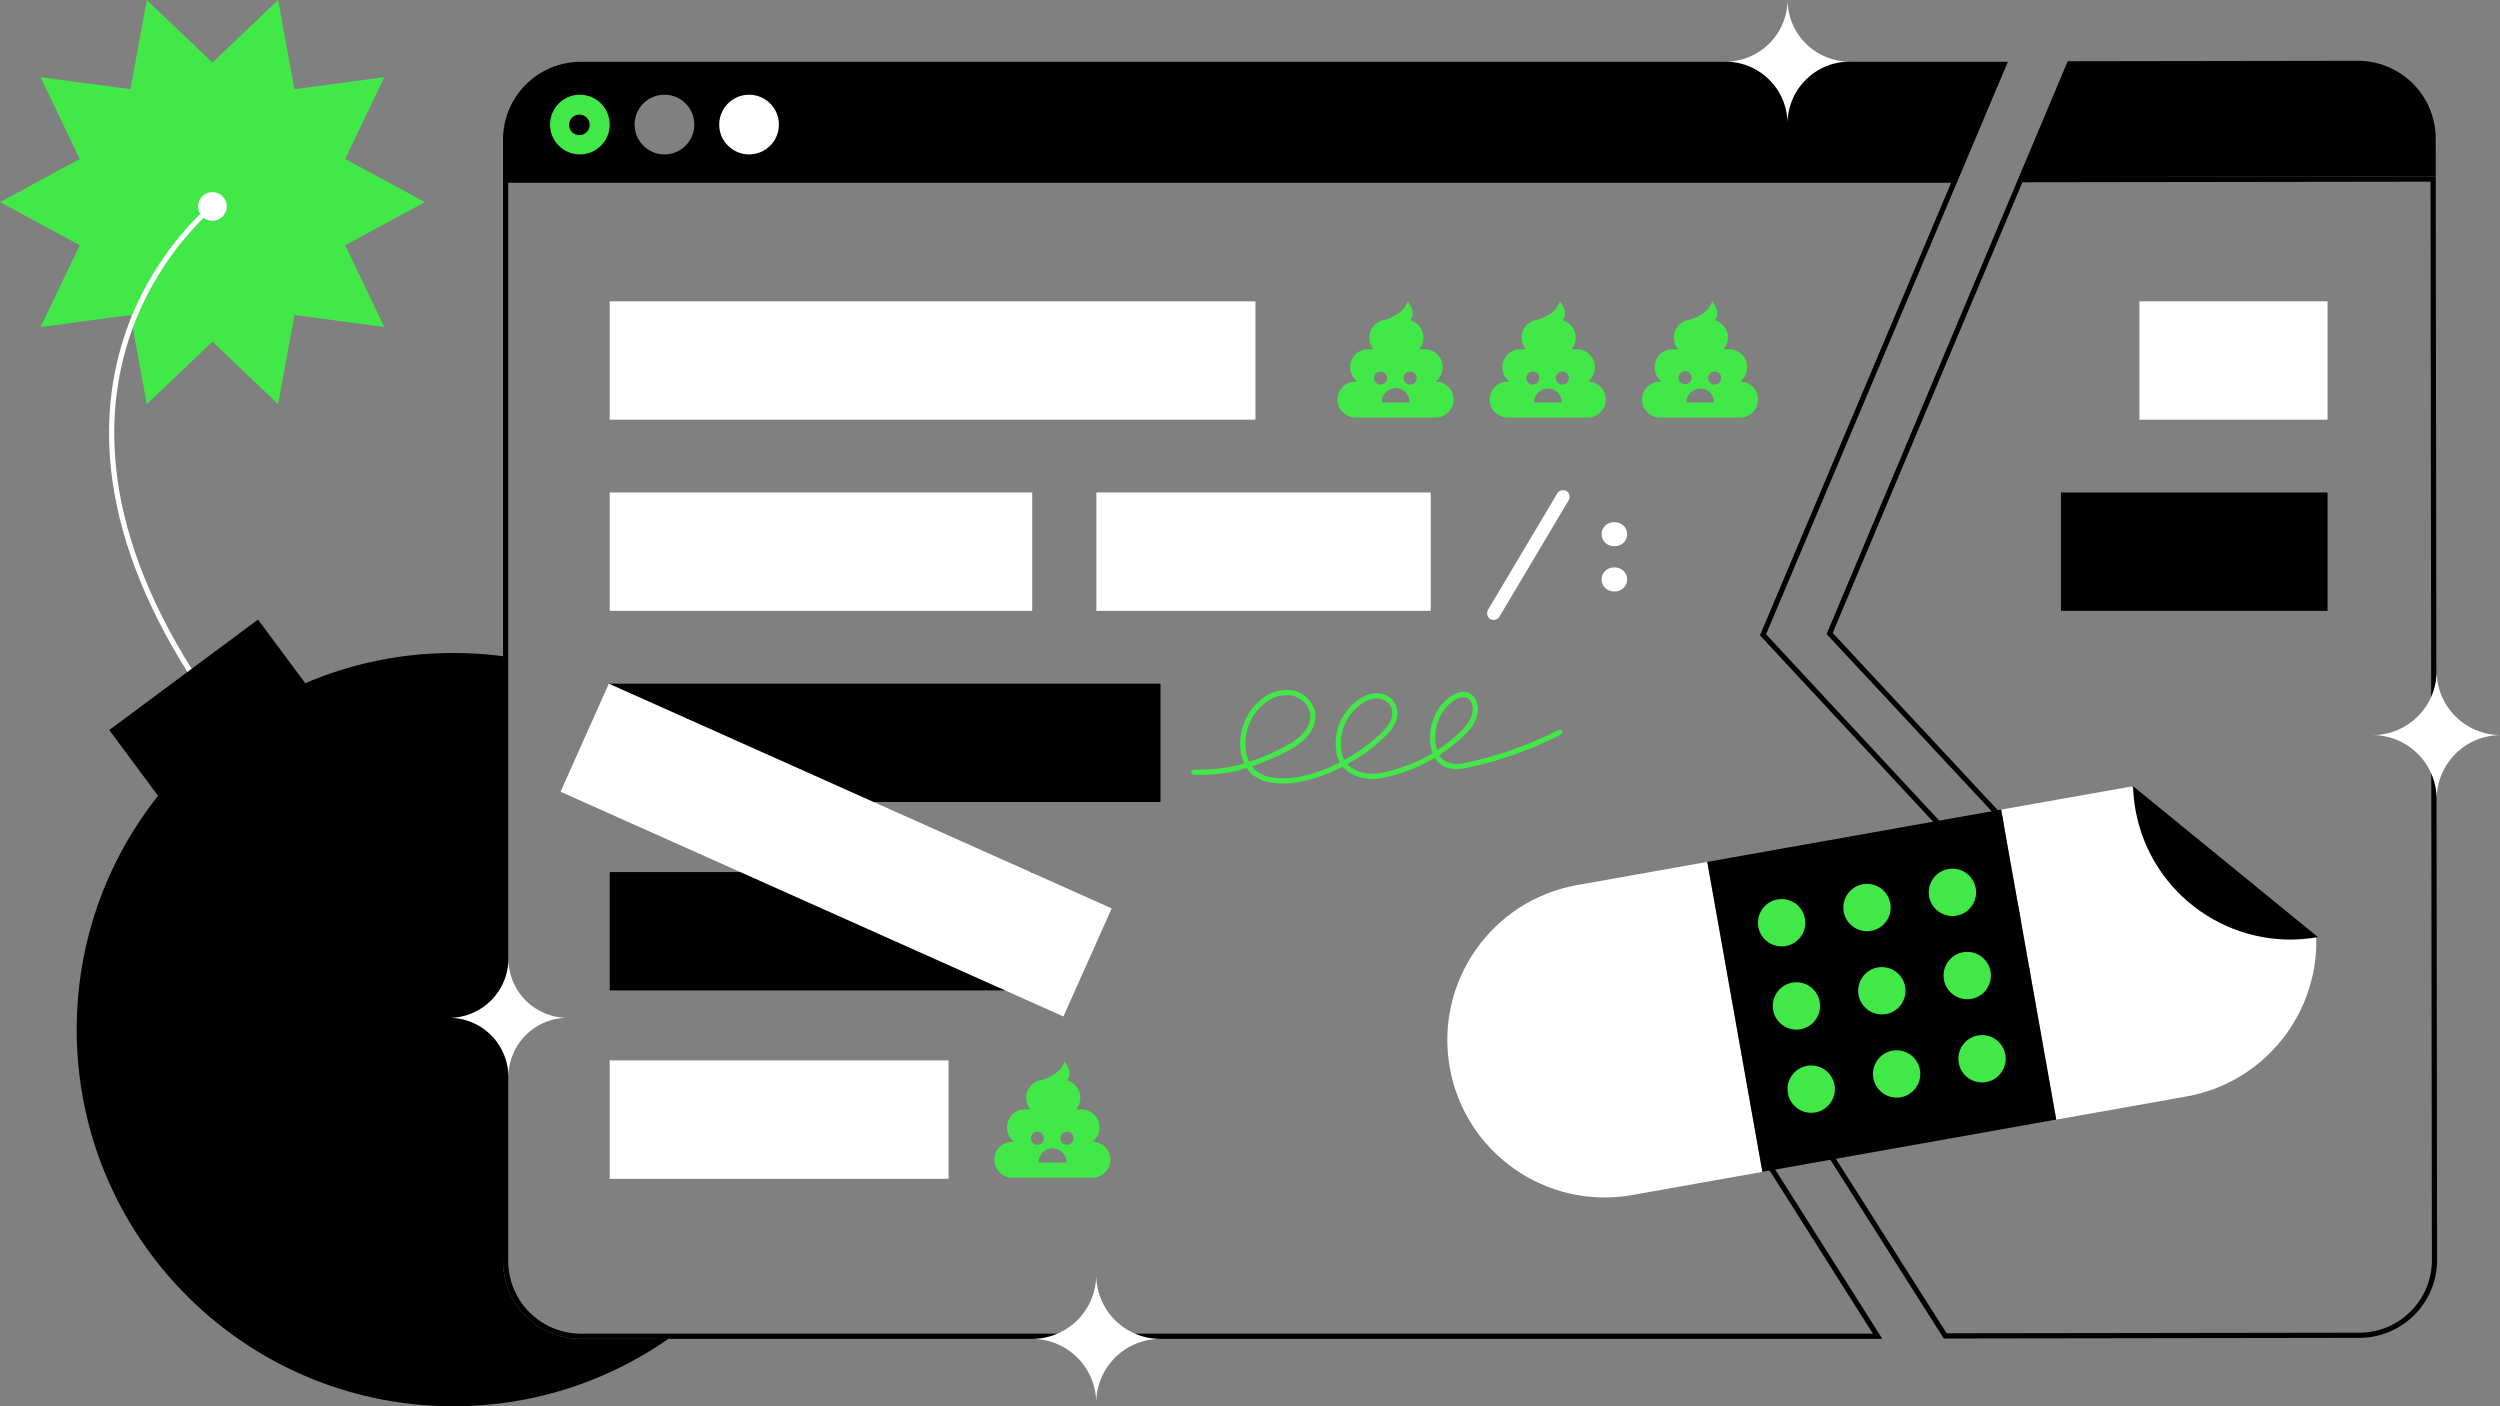
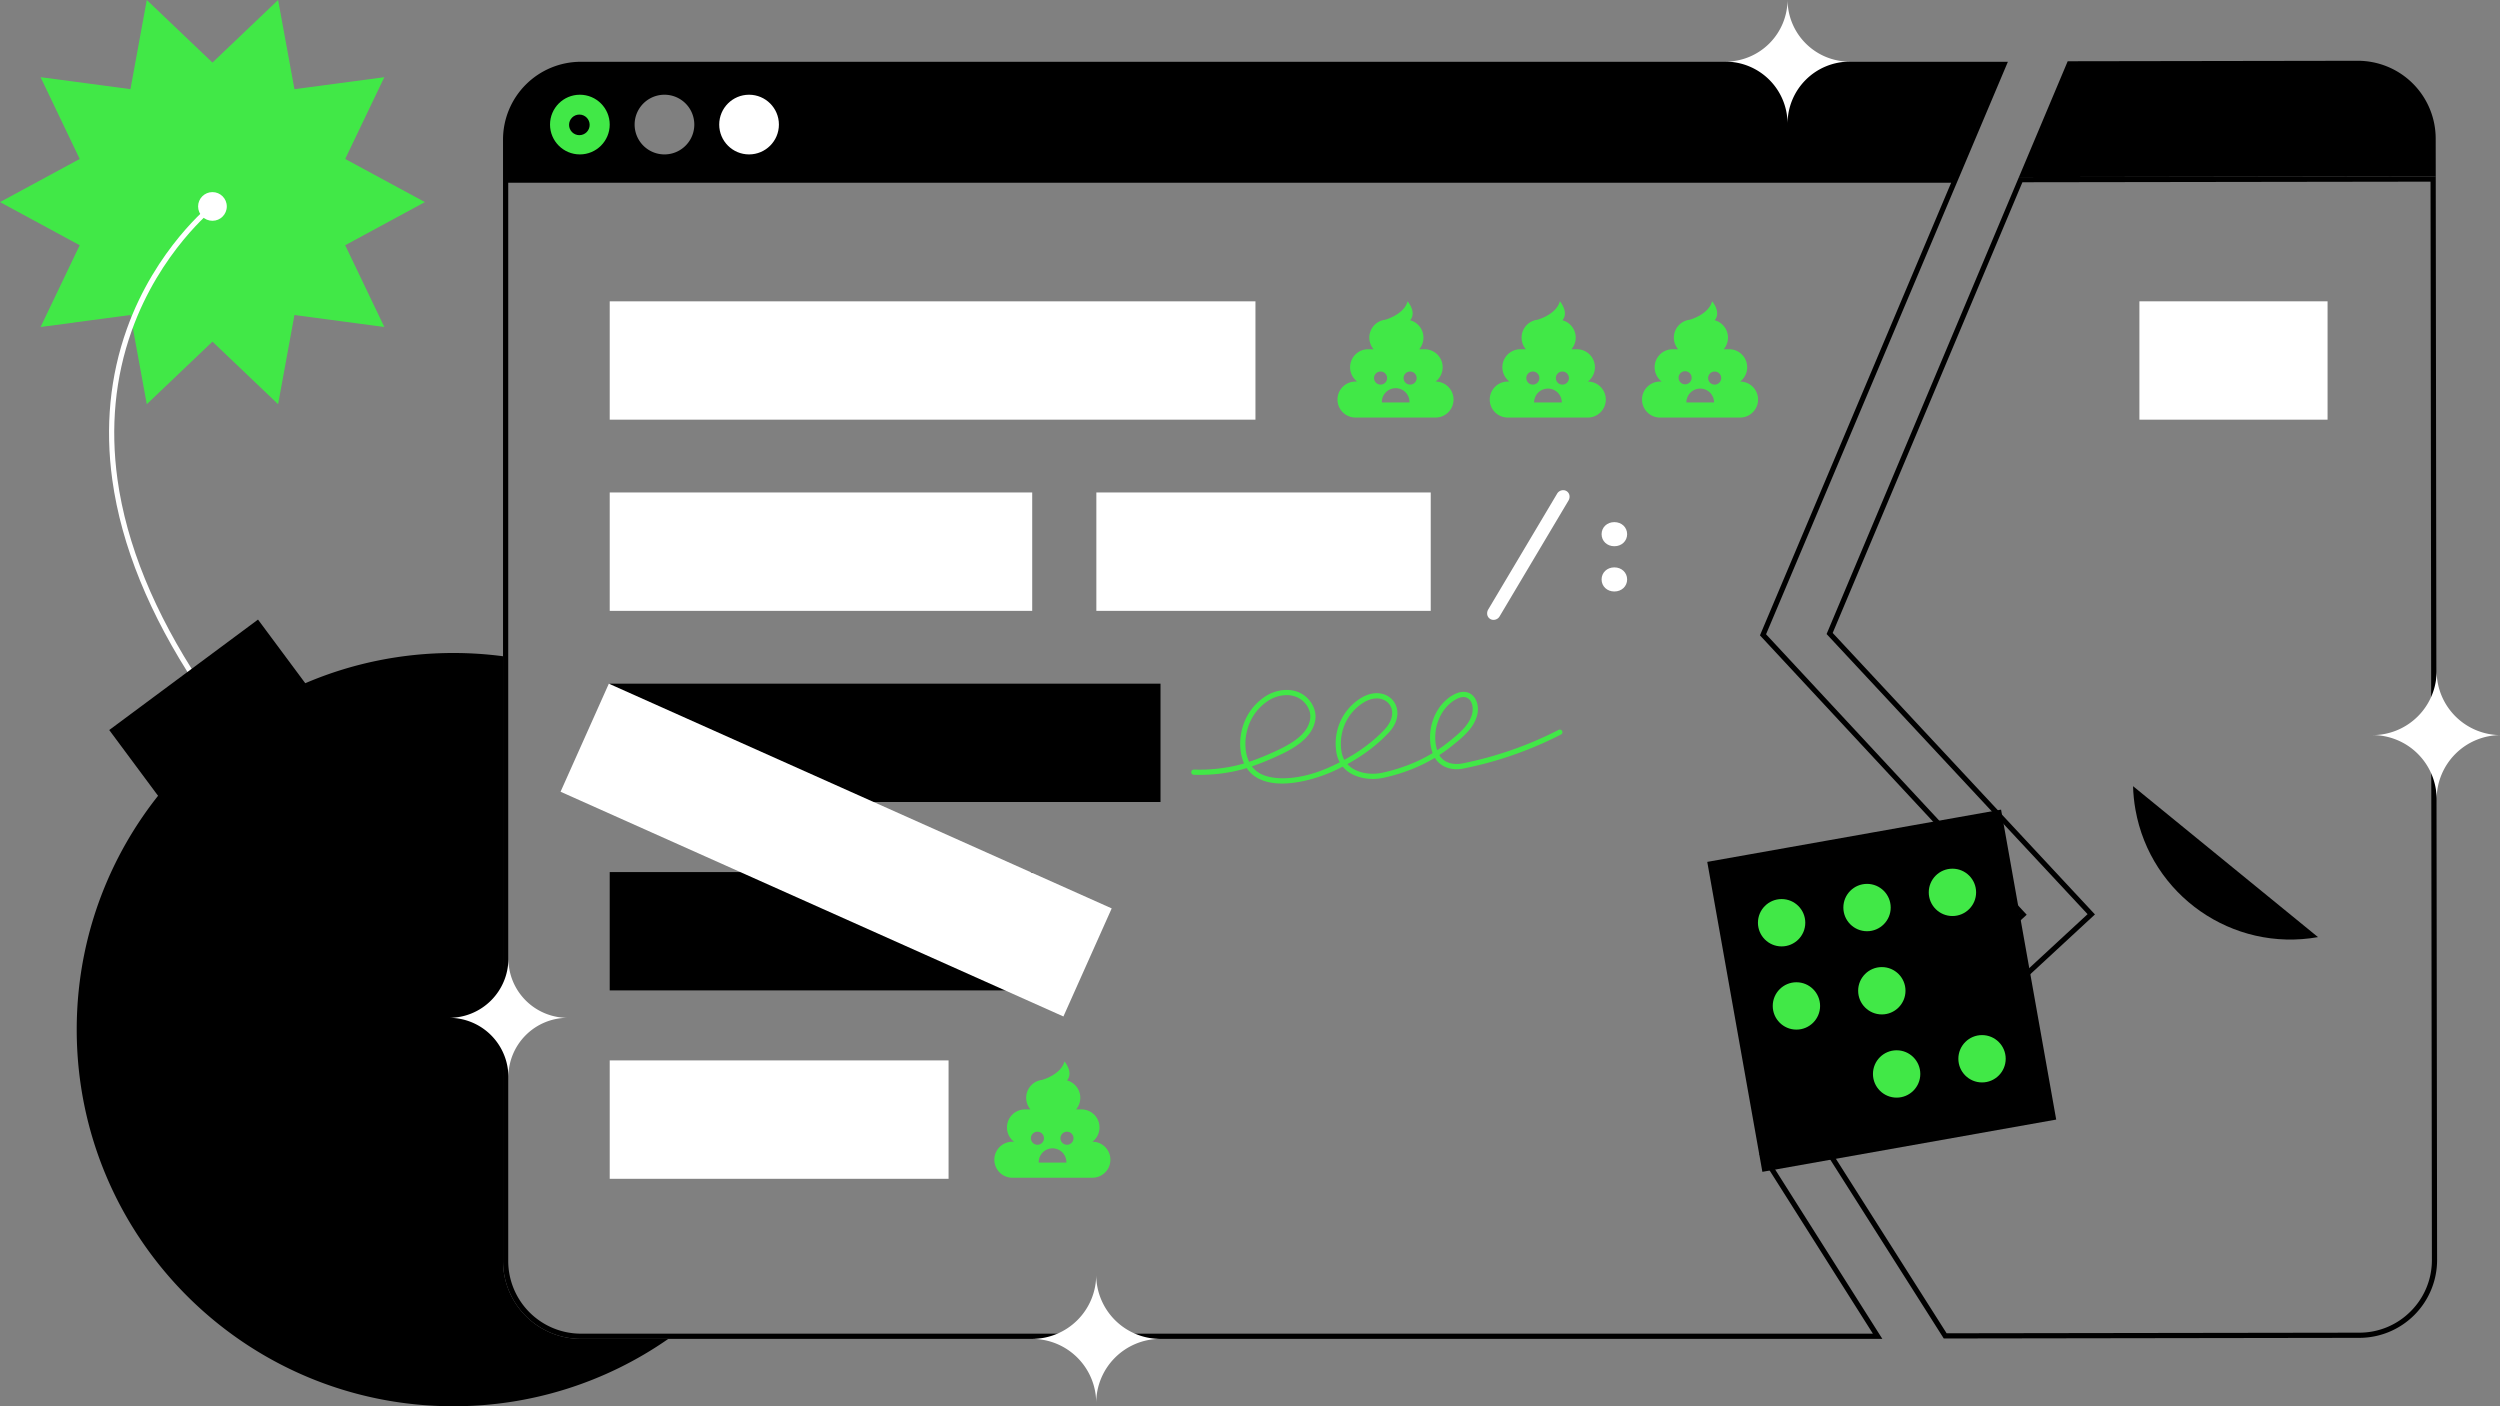
<svg xmlns="http://www.w3.org/2000/svg" viewBox="0 0 1920 1080" xml:space="preserve">
  <rect x="0" y="0" width="1920" height="1080" fill="#808080" stroke="none" />
  <path d="m1498.48 140.34-145.82 345.23-1.01 2.38 1.76 1.9 197.43 212.45-197.21 181.9-2.45 2.26 1.78 2.81 85.42 134.98H446.14a55.86 55.86 0 0 1-55.82-55.77V140.34h1108.16m6.03-4H386.32v832.14a59.8 59.8 0 0 0 59.82 59.77h999.5l-89.3-141.12 200.16-184.62-200.16-215.39 148.17-350.78zM446.14 47.45a59.8 59.8 0 0 0-59.82 59.77v29.12h1118.2l37.54-88.89H446.14zm64.17 71.14a22.92 22.92 0 1 1 0-45.84 22.92 22.92 0 0 1 0 45.84z" />
  <circle fill="#FFF" cx="575.28" cy="95.67" r="22.92" />
  <circle fill="#41E847" cx="445.34" cy="95.67" r="22.92" />
  <circle cx="444.95" cy="95.9" r="7.91" />
  <path fill="#FFF" d="M841.89 1077.54a49.27 49.27 0 0 1 49.27-49.27 49.27 49.27 0 0 1-49.27-49.26 49.27 49.27 0 0 1-49.27 49.26 49.27 49.27 0 0 1 49.27 49.27zm530.94-982.48a47.72 47.72 0 0 1 47.72-47.72 47.72 47.72 0 0 1-47.72-47.72 47.72 47.72 0 0 1-47.72 47.72 47.72 47.72 0 0 1 47.72 47.72z" />
  <path d="m1866.65 139.5 1.04 828.15a55.38 55.38 0 0 1-16.3 39.45 55.48 55.48 0 0 1-39.44 16.39l-316.95.47-86.51-136.34 197.48-182.6 2.95-2.73-2.74-2.94-198.67-213.24 145.7-346.14 313.44-.46m4-4.01-320.1.48-147.73 350.96 200.44 215.14-199.93 184.87 89.48 141.01 319.14-.48a59.8 59.8 0 0 0 59.74-59.84l-1.04-832.14z" />
  <path d="m1870.65 135.5-.04-29.12a59.8 59.8 0 0 0-59.89-59.7l-222.73.36-37.43 88.94 320.09-.48z" />
  <path fill="#FFF" d="M1871.34 613.78a49.25 49.25 0 0 1 49.27-49.22 49.25 49.25 0 0 1-49.27-49.23 49.25 49.25 0 0 1-49.27 49.23 49.25 49.25 0 0 1 49.27 49.22zM468.26 231.41h495.93v90.9H468.26zm0 146.82h324.47v90.9H468.26zm0 436.17H728.5v90.9H468.26zM842 378.23h256.8v90.9H842z" />
  <path d="M468.26 525.05h423.01v90.9H468.26zm0 144.68h324.47v90.9H468.26z" />
  <path fill="#FFF" d="M1643.07 231.41h144.5v90.9h-144.5z" />
-   <path d="M1582.83 378.23h204.74v90.9h-204.74z" />
  <path fill="#FFF" d="m467.59 525.06 386.2 172.59-37.08 83-386.2-172.6z" />
  <g fill="#FFF">
    <path d="M1200.34 378.46c1.98 0 3.08 1.32 3.08 2.97a3.8 3.8 0 0 1-.55 1.98l-52.8 88.78c-.55.99-1.65 1.87-2.86 1.87-1.98 0-3.08-1.32-3.08-2.97 0-.78.22-1.44.55-1.98l52.8-88.78c.55-.99 1.65-1.87 2.86-1.87z" />
    <path d="M1147.2 476.06a4.86 4.86 0 0 1-5.07-4.97c0-1.08.28-2.1.83-3.01l52.8-88.77a5.42 5.42 0 0 1 4.58-2.85 4.86 4.86 0 0 1 5.08 4.97 5.8 5.8 0 0 1-.83 3.01l-52.8 88.77a5.42 5.42 0 0 1-4.58 2.85zm53.14-95.6c-.36 0-.85.38-1.11.85l-52.83 88.82c-.19.3-.27.61-.27.96 0 .67.33.97 1.08.97.35 0 .85-.38 1.1-.85l52.84-88.82c.18-.3.27-.61.27-.96 0-.67-.33-.97-1.08-.97zm39.49 22.54c4.4 0 7.8 3.07 7.8 7.25 0 4.19-3.4 7.27-7.8 7.27s-7.81-3.08-7.81-7.27c0-4.18 3.4-7.26 7.8-7.26zm0 34.75c4.4 0 7.8 3.08 7.8 7.27 0 4.18-3.4 7.26-7.8 7.26s-7.81-3.08-7.81-7.26c0-4.19 3.4-7.27 7.8-7.27z" />
    <path d="M1239.83 454.27c-5.6 0-9.81-3.98-9.81-9.26s4.22-9.26 9.8-9.26 9.82 3.98 9.82 9.26-4.22 9.26-9.81 9.26zm0-14.52c-3.37 0-5.81 2.22-5.81 5.27s2.44 5.26 5.8 5.26c3.38 0 5.82-2.22 5.82-5.26s-2.45-5.27-5.81-5.27zm0-20.24c-5.6 0-9.81-3.98-9.81-9.26s4.22-9.26 9.8-9.26 9.82 3.98 9.82 9.26-4.22 9.26-9.81 9.26zm0-14.52c-3.37 0-5.81 2.22-5.81 5.26s2.44 5.27 5.8 5.27c3.38 0 5.82-2.22 5.82-5.27s-2.45-5.26-5.81-5.26z" />
  </g>
  <path fill="#41E847" d="M984.6 601.75c-6.9 0-13.49-1.2-18.91-4.28a24.09 24.09 0 0 1-8.25-7.6 107.93 107.93 0 0 1-11.4 2.86c-9.93 1.9-18.94 2.6-29.21 2.3a2 2 0 1 1 .12-4c9.96.3 18.7-.4 28.35-2.23 3.44-.66 6.84-1.52 10.15-2.5a33.87 33.87 0 0 1-2.78-10.94c-1.2-12.38 2.98-29.38 18.24-39.95 7.77-5.38 17.48-6.99 25.33-4.2 8.97 3.18 15.1 12.5 13.98 21.23-2.09 16.03-21.3 24.67-30.52 28.83a203.3 203.3 0 0 1-18.24 7.31c1.66 2.2 3.73 4 6.2 5.41 9.84 5.58 30.97 5.9 56-5.96 1.8-.84 3.54-1.71 5.26-2.6a23.16 23.16 0 0 1-2.55-7.43c-2.74-16.51 4.48-32.85 18.4-41.63 10.75-6.77 20.3-4.1 25 1.55 4.63 5.58 5.49 15.34-3.05 24.56-8.46 9.15-19.17 17.31-31.93 24.36 1 1.1 2.16 2.1 3.47 2.98 6.06 4.1 15.12 5.46 23.64 3.58 14.2-3.15 27.04-8.18 38.35-15.02l-.2-.6c-3.53-10.94-1.67-23.82 4.84-33.61 3.45-5.18 8.5-9.52 13.5-11.61 4.68-1.96 9.02-1.55 12.2 1.16 3.84 3.26 5.37 9.3 3.9 15.4-2.45 10.22-11.86 17.73-19.43 23.75l-.68.55a116.5 116.5 0 0 1-9.02 6.49c3.9 6.49 11.53 7.65 17.98 6.36a283.42 283.42 0 0 0 73.63-25.7 2 2 0 1 1 1.82 3.56 287.35 287.35 0 0 1-74.66 26.06c-9.67 1.94-17.91-1.23-22.16-8.17-11.6 6.95-24.73 12.07-39.2 15.28-9.56 2.11-19.81.52-26.75-4.17a22.81 22.81 0 0 1-4.84-4.37 164.9 164.9 0 0 1-5.8 2.89c-9.65 4.57-25.97 10.1-40.77 10.1zm3.52-67.9a26.6 26.6 0 0 0-14.93 4.85c-13.84 9.59-17.62 25.03-16.54 36.28a29.26 29.26 0 0 0 2.67 10.1c6.95-2.3 13.37-5.04 18.74-7.46 13.05-5.87 26.6-13.52 28.19-25.7.9-6.92-4.09-14.37-11.35-16.94a20.2 20.2 0 0 0-6.77-1.13zm69.24 2.53c-3.1 0-6.67 1-10.45 3.38-12.56 7.91-19.07 22.66-16.6 37.59a19.22 19.22 0 0 0 2.13 6.21c12.57-6.88 23.09-14.86 31.35-23.8 4.96-5.36 7.78-13.4 2.9-19.28-2.03-2.43-5.3-4.1-9.33-4.1zm66.62-1.04c-1.24 0-2.6.3-4.05.91-4.24 1.77-8.73 5.66-11.7 10.14-5.79 8.69-7.5 20.07-4.5 29.8a108.6 108.6 0 0 0 8.16-5.9l.68-.54c7.09-5.65 15.9-12.67 18.03-21.56 1.1-4.57.06-9.16-2.6-11.42a6.04 6.04 0 0 0-4.03-1.43zm-21.46-242.3a13.82 13.82 0 0 0-8.37-24.81h-4.22a13.82 13.82 0 0 0-6.91-22.27v-.01c5.18-6.3-1.98-14.54-1.98-14.54-2.78 10.25-17.19 14.15-17.19 14.15a13.82 13.82 0 0 0-8.93 22.66h-4.22a13.82 13.82 0 0 0-13.82 13.82 13.8 13.8 0 0 0 5.44 11h-1.31a13.82 13.82 0 1 0 0 27.64h61.47a13.82 13.82 0 0 0 .04-27.64zm-47.26-2.69a5.02 5.02 0 1 1 10.04 0 5.02 5.02 0 0 1-10.04 0zm6 18.72a10.63 10.63 0 1 1 21.25 0h-21.26zm21.94-13.7a5.02 5.02 0 1 1 0-10.03 5.02 5.02 0 0 1 0 10.03zM838.99 876.85a13.82 13.82 0 0 0-8.37-24.81h-4.22a13.82 13.82 0 0 0-6.91-22.27c5.18-6.3-1.98-14.55-1.98-14.55-2.78 10.26-17.19 14.15-17.19 14.15a13.82 13.82 0 0 0-8.93 22.67h-4.22a13.82 13.82 0 0 0-13.82 13.82 13.8 13.8 0 0 0 5.45 10.99h-1.32a13.82 13.82 0 1 0 0 27.64h61.47a13.82 13.82 0 0 0 .04-27.64zm-47.26-2.68a5.02 5.02 0 1 1 10.04 0 5.02 5.02 0 0 1-10.04 0zm6 18.71a10.63 10.63 0 1 1 21.25 0h-21.26zm21.94-13.7a5.02 5.02 0 1 1 0-10.03 5.02 5.02 0 0 1 0 10.03zm399.79-586.14a13.82 13.82 0 0 0-8.37-24.81h-4.22a13.82 13.82 0 0 0-6.91-22.27v-.01c5.18-6.3-1.98-14.54-1.98-14.54-2.78 10.25-17.19 14.15-17.19 14.15a13.82 13.82 0 0 0-8.93 22.66h-4.22a13.82 13.82 0 0 0-13.82 13.82 13.8 13.8 0 0 0 5.45 11h-1.32a13.82 13.82 0 1 0 0 27.64h61.47a13.82 13.82 0 0 0 .04-27.64zm-47.26-2.69a5.02 5.02 0 1 1 10.04 0 5.02 5.02 0 0 1-10.04 0zm6 18.72a10.63 10.63 0 1 1 21.26 0h-21.27zm21.94-13.7a5.02 5.02 0 1 1 0-10.03 5.02 5.02 0 0 1 0 10.03zm136.26-2.33a13.82 13.82 0 0 0-8.37-24.81h-4.22a13.82 13.82 0 0 0-6.91-22.27v-.01c5.19-6.3-1.98-14.54-1.98-14.54-2.77 10.25-17.18 14.15-17.18 14.15a13.82 13.82 0 0 0-8.94 22.66h-4.22a13.82 13.82 0 0 0-13.82 13.82 13.8 13.8 0 0 0 5.45 11h-1.32a13.82 13.82 0 0 0 0 27.64h61.47a13.82 13.82 0 0 0 .04-27.64zm-47.25-2.69a5.02 5.02 0 1 1 10.03 0 5.02 5.02 0 0 1-10.03 0zm5.99 18.72a10.63 10.63 0 1 1 21.26 0h-21.26zm21.95-13.7a5.02 5.02 0 1 1 0-10.03 5.02 5.02 0 0 1 0 10.03z" />
-   <path fill="#FFF" d="m1536.9 621.8 42.34 238.06 99.96-17.78c59.68-10.62 101.29-63.33 99.7-122.15l-142.04-115.9-99.96 17.77zm-325.62 57.92c-65.74 11.69-109.55 74.46-97.86 140.2 11.7 65.73 74.46 109.55 140.2 97.85l99.96-17.78-42.34-238.05-99.96 17.78z" />
  <path d="m1311.17 661.93 225.65-40.14 42.34 238.05-225.66 40.13zm328.86-40.09c11.7 65.74 74.46 109.55 140.2 97.86l-142.04-115.92c.16 5.97.76 12 1.84 18.06z" />
  <g fill="#41E847">
    <circle cx="1368.28" cy="708.66" r="18.18" />
    <circle cx="1433.88" cy="697" r="18.18" />
    <circle cx="1499.47" cy="685.33" r="18.18" />
    <circle cx="1379.65" cy="772.56" r="18.18" />
    <circle cx="1445.24" cy="760.9" r="18.18" />
-     <circle cx="1510.83" cy="749.23" r="18.18" />
-     <circle cx="1391.01" cy="836.46" r="18.18" />
    <circle cx="1456.61" cy="824.8" r="18.18" />
    <circle cx="1522.2" cy="813.13" r="18.18" />
  </g>
  <path fill="#41E847" d="m326.31 155.21-61.21 33.13 30.05 62.79-69.02-9.21-12.55 68.5-50.42-48.05-50.43 48.05-12.54-68.5-69.02 9.21 30.04-62.79L0 155.21l61.21-33.13-30.04-62.79 69.02 9.2L112.73 0l50.43 48.05L213.58 0l12.55 68.49 69.02-9.2-30.05 62.79z" />
  <path d="M446.14 1028.25a59.8 59.8 0 0 1-59.82-59.77V504a291.9 291.9 0 0 0-38.15-2.5C188.42 501.5 58.92 631 58.92 790.74S188.42 1080 348.17 1080a287.9 287.9 0 0 0 165.11-51.75h-67.14z" />
  <circle fill="#FFF" cx="163.16" cy="158.55" r="11.02" />
  <path fill="#FFF" d="M150.47 526.15C114.8 472.07 93.2 419.02 86.24 368.48c-5.59-40.5-1.82-79.5 11.18-115.87 22.14-61.95 64.08-95.3 64.5-95.64l2.47 3.15c-.41.32-41.56 33.1-63.28 94.03-12.74 35.75-16.4 74.08-10.9 113.93 6.91 49.9 28.3 102.34 63.6 155.87l-3.34 2.2z" />
  <path d="m83.89 560.66 114.26-84.83 54.19 72.98-114.26 84.84z" />
  <path fill="#FFF" d="M390.44 827.19a45.5 45.5 0 0 1 45.5-45.5 45.5 45.5 0 0 1-45.5-45.5 45.5 45.5 0 0 1-45.5 45.5 45.5 45.5 0 0 1 45.5 45.5z" />
</svg>